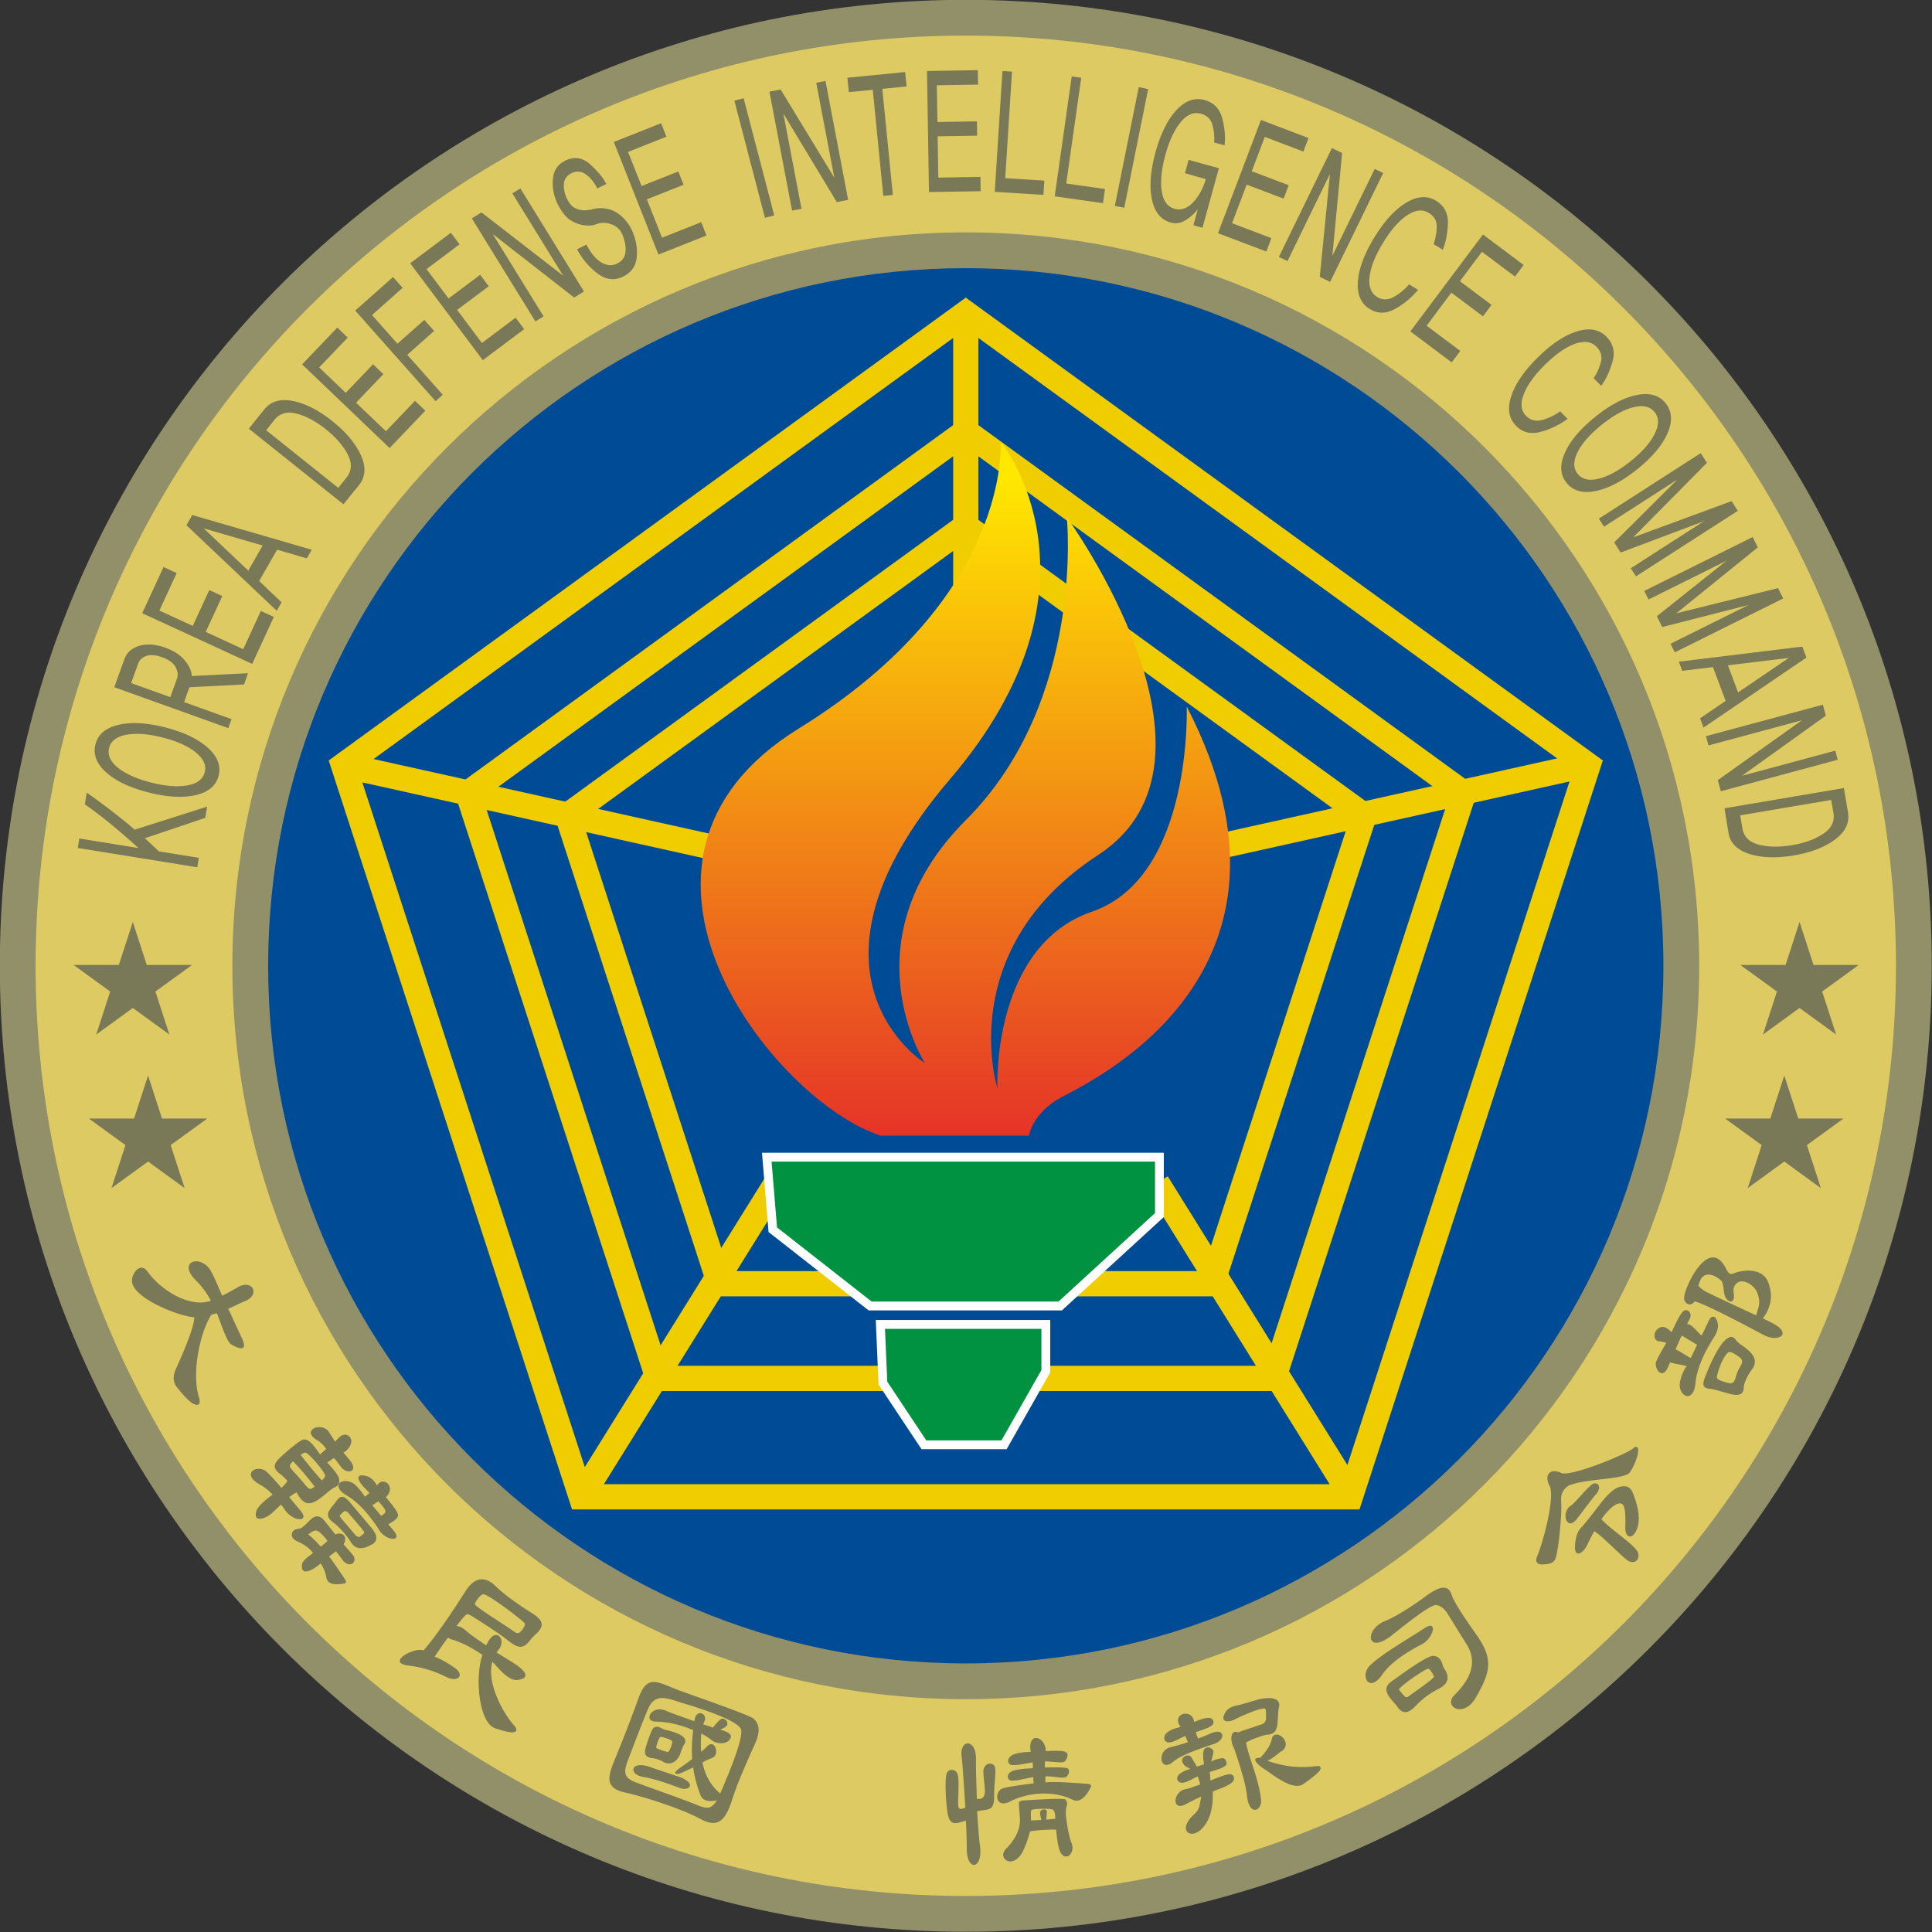
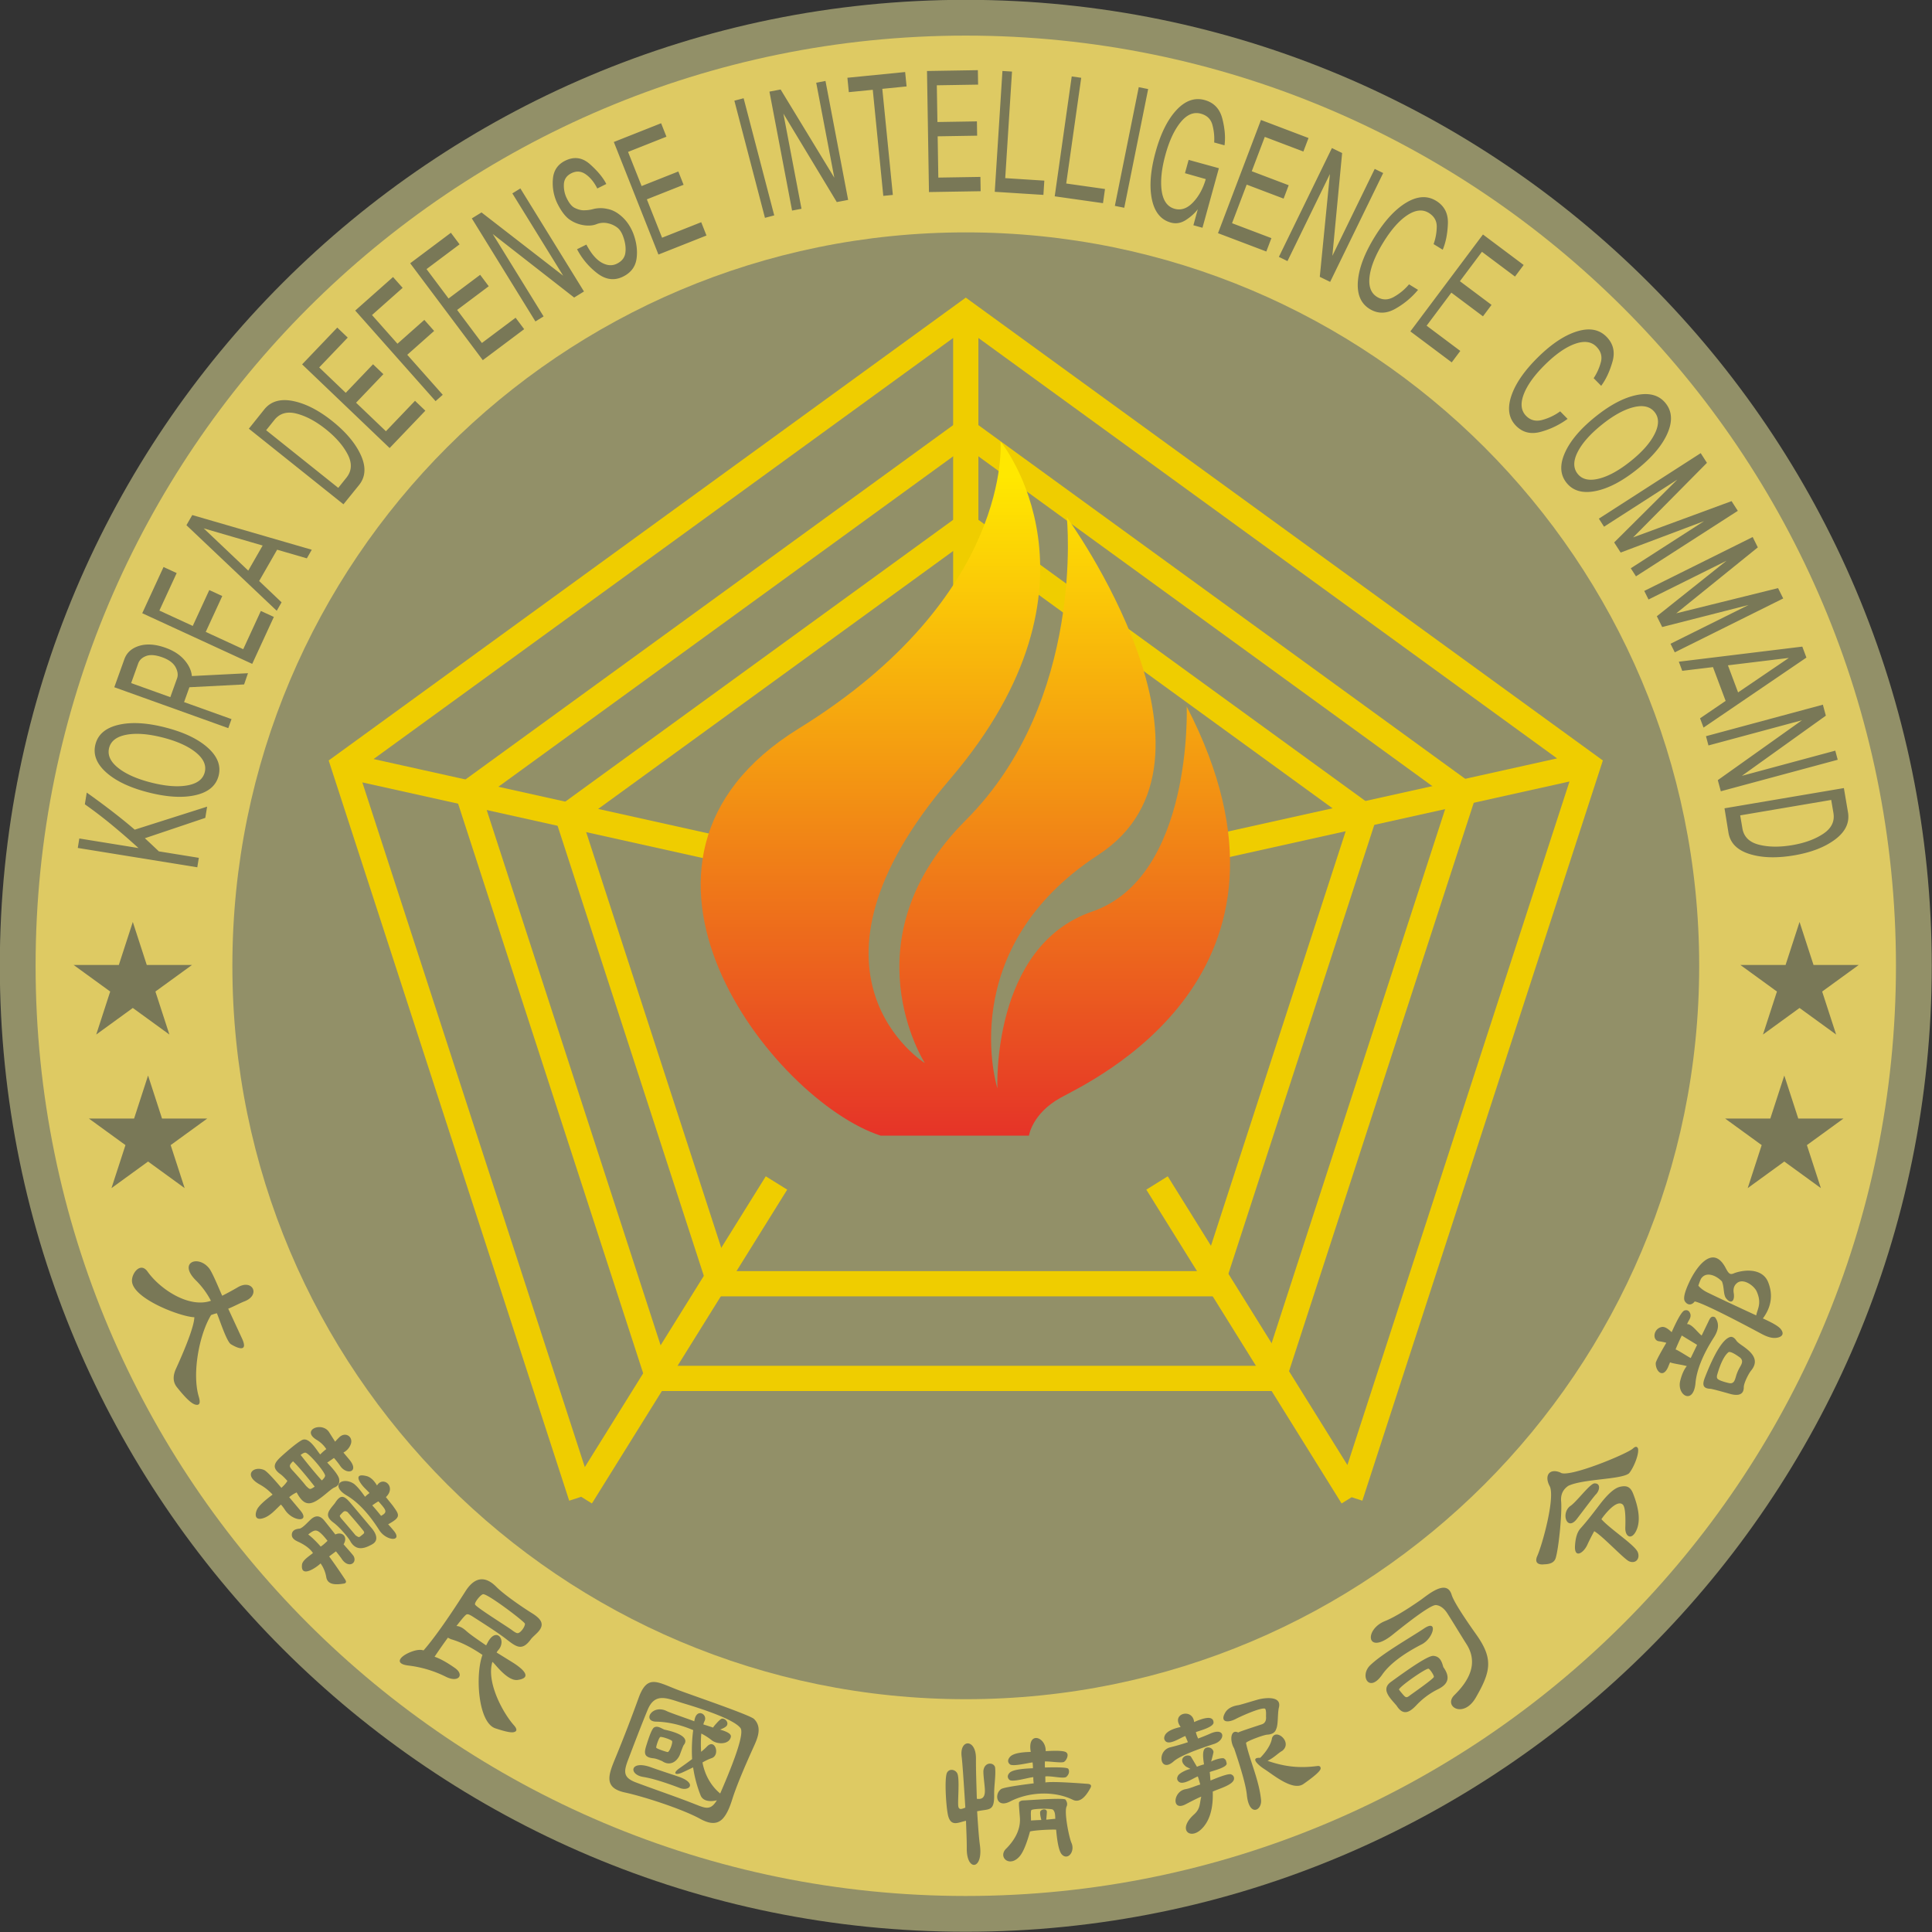
<svg xmlns="http://www.w3.org/2000/svg" width="614.3" height="614.296" x="0px" y="0px" viewBox="0 0 614.3 614.296">
  <rect x="0" y="0" width="614.3" height="614.296" fill="#333333" stroke="none" />
  <path fill="none" d="M-14.268-11.14h645.37v639.436h-645.37z" style="fill:#040729;fill-opacity:0" />
  <path d="M547.785 431.293c0 42.273-34.266 76.536-76.537 76.536-42.269 0-76.535-34.263-76.535-76.536 0-42.268 34.266-76.535 76.535-76.535 42.271 0 76.537 34.267 76.537 76.535" style="fill:#929068;stroke:none" transform="matrix(4.013 0 0 4.013 -1584.041 -1423.696)" />
  <path d="M544.949 431.293c0 40.707-32.994 73.701-73.701 73.701-40.703 0-73.7-32.994-73.7-73.701 0-40.703 32.997-73.701 73.7-73.701 40.707 0 73.701 32.998 73.701 73.701" style="fill:#deca63;stroke:none" transform="matrix(4.013 0 0 4.013 -1584.041 -1423.696)" />
  <path d="M529.359 431.293c0 32.096-26.015 58.11-58.111 58.11-32.093 0-58.109-26.014-58.109-58.11 0-32.093 26.016-58.11 58.109-58.11 32.096 0 58.111 26.017 58.111 58.11" style="fill:#929068;stroke:none" transform="matrix(4.013 0 0 4.013 -1584.041 -1423.696)" />
  <path d="M411.452 458.965c-.951 1.562-1.519 4.652-.974 6.472q.237.784-.312.613c-.319-.108-.79-.57-1.439-1.391-.289-.377-.328-.856-.05-1.453.948-2.088 1.426-3.445 1.45-4.066-1.11-.039-4.855-1.468-4.942-2.848-.044-.618.664-1.571 1.234-.77.99 1.4 3.285 2.92 5.021 2.313a6.5 6.5 0 0 0-1.165-1.59c-1.478-1.443.143-2.082 1.021-.984.272.343.82 1.707 1.037 2.175.368-.186.79-.41 1.247-.679 1.166-.668 1.809.624.521 1.122-.432.172-.848.407-1.291.584l1.088 2.349c.499 1.075-.243.851-.877.464-.339-.211-.91-1.992-1.11-2.453-.18.041-.325.094-.459.142M416.325 473.192a4 4 0 0 0-1-.792c-1.37-.75-.516-1.516.321-1.16.176.071.638.54 1.376 1.418.228-.208.39-.395.477-.551-.233-.259-.41-.43-.539-.524-.827-.584-.416-.996.219-1.562.683-.608 1.183-.994 1.462-1.143.566-.308 1.157.777 1.455 1.133.12-.118.279-.269.485-.424a2.3 2.3 0 0 0-.733-.713c-1.33-.784.397-1.511.959-.621.152.242.313.494.474.746.092-.111.202-.221.302-.321.503-.523 1.14-.066.944.503a1.22 1.22 0 0 1-.589.679l.455.543c.853 1.016-.202 1.262-.704.524a6 6 0 0 0-.503-.638s-.409.293-.534.364c.594.628.913 1.068.947 1.308.053.325-.066.543-.37.663-.113.045-.309.193-.594.433-1.165.976-1.726 1.229-2.402-.036a2.3 2.3 0 0 0-.59.378l.885 1.055c.812.967-.617.888-1.228-.061a3.4 3.4 0 0 0-.312-.411c-.447.408-.879.956-1.495 1.103-.532.127-.59-.262-.417-.677.116-.282.535-.684 1.249-1.216m3.338-.632c-.411-.53-1.236-1.552-1.718-2.006-.358.335-.311.43.015.778.426.468.767.854 1.021 1.178.296.272.274.325.682.05m-1.116-2.511c.436.559 1.179 1.483 1.68 2.021.17-.159.252-.28.26-.371.015-.263-1.253-1.773-1.549-1.826-.072-.024-.205.037-.391.176m5.104 3.316q.136-.138.356-.298a12 12 0 0 0-.353-.36c-.387-.381-1.006-1.258.096-.987.331.074.609.346.849.75.48-.79 1.563.1.705.921.346.432.553.679.601.757.49.682.575.845-.424 1.398.152.159.292.327.433.495.762.907-.578.855-1.14-.036-.835-1.316-1.698-2.224-2.567-2.738-1.365-.805-.342-1.53.565-.929.265.215.555.561.879 1.027m.572.681q.362.403.696.829c.546-.291.414-.448-.202-1.142q-.085.02-.494.313m-4.095 4.598c-.311.311-1.606 1.213-1.471.09.04-.352.61-.696.866-.911-.201-.319-.602-.637-1.201-.91-.351-.158-.508-.346-.467-.616.041-.253.253-.38.63-.411.274-.095.601-.487.888-.745.397-.35.746-.274 1.068.13.33.412.61.765.857 1.08.524-.256 1.027.163.653.779.257.306.533.595.78.909.351.598-.431 1.069-.966.19-.148-.196-.28-.371-.42-.539-.156.114-.332.245-.537.401.342.469.765 1.072 1.265 1.829.121.185.084.3-.129.327-.491.075-1.248.156-1.364-.503a2.6 2.6 0 0 0-.452-1.1m-.98-2.289c.277.189.772.698.987.955.125-.072.303-.221.543-.455-.404-.521-.7-.793-.899-.811-.143-.03-.354.079-.631.311m3.387-2.456 1.649 1.963c.322.385.601.957.025 1.273-.663.372-1.26.503-1.701-.203-.194-.392-.971-1.237-1.315-1.487-.816-.591-.448-.934.064-1.566.456-.72.723-.641 1.278.02m-.779 1.175c.399.455.78.909 1.153 1.354.27.16.239.184.467-.006.255-.196.274-.213.051-.48-.412-.511-.804-.957-1.169-1.373-.21-.109-.268-.078-.439.099-.202.221-.216.183-.063.406M432.954 485.894c-.884-.602-1.707-1.02-2.506-1.248l-.233-.116a41 41 0 0 0-1.055 1.51c.433.145.966.439 1.61.889.771.539.295 1.196-.709.699a9 9 0 0 0-2.96-.89c-1.133-.132-.725-.695.084-1.042.464-.193.834-.25 1.1-.158.77-.876 1.882-2.424 3.315-4.676.728-1.156 1.571-1.259 2.461-.353.609.613 2.074 1.621 2.832 2.088.708.447 1.074.891.379 1.569-.204.203-.389.357-.485.493-.729.999-1.184.572-2.063-.105-.609-.457-1.464-1.008-2.529-1.689-.229-.144-.38-.218-.485-.182-.09.016-.351.321-.817.922.26.009.507.151.759.374.278.256.816.632 1.594 1.161.056-.103.105-.195.152-.286.684-1.204 1.479-.115.819.65a.8.8 0 0 0-.14.2l1.185.734c.528.322 1.884 1.238.486 1.439-.875.128-1.95-1.504-2.01-1.419-.484 1.594.823 4.017 1.713 5.015.255.288.251.473.003.536-.22.066-.71-.041-1.487-.301-1.369-.47-1.594-4.24-1.013-5.814m3.363-2.474c-.007-.146-2.97-2.405-3.318-2.334-.205.045-.689.649-.633.814.106.232 2.507 1.72 2.932 2.034.225.173.377.248.449.235.239-.006.606-.552.57-.749M447.195 494.31c-.274-.113-.501-.207-.7-.224-.857-.089-.717-.518-.493-1.218.232-.723.409-1.139.55-1.225.276-.161.565.066.815.17.393.086 2.16.461 1.528 1.232-.039.068-.146.331-.307.779-.267.589-.823.882-1.393.486m.779-1.596c-.072-.107-.79-.352-.926-.318-.112.042-.364.786-.321.856.075.096.847.346.905.339.154-.013.42-.753.342-.877m-1.666 2.085c.74.266 1.451.493 2.123.721 1.576.525.921 1.207.173.924-1.251-.476-2.226-.772-2.913-.881-1.176-.191-1.056-1.366.617-.764m2.086-6.149c.96.373 5.754 1.999 6.078 2.32.644.642.303 1.477-.014 2.171-.799 1.766-1.381 3.158-1.71 4.189-.189.603-.392 1.091-.665 1.432-.533.683-1.249.468-1.9.11-1.373-.753-4.385-1.738-5.934-2.076-1.779-.379-1.273-1.483-.721-2.832a117 117 0 0 0 1.79-4.64c.684-1.903 1.452-1.299 3.076-.674m-3.863 5.456c-.394 1.021-.471 1.501.605 1.9 1.542.581 3.107 1.102 4.641 1.708.852.334 1.246.53 1.75-.302-.438.116-1.082.118-1.286-.38a10 10 0 0 1-.596-2.225c-.346.163-.647.314-.907.426-.53.22-.705.021-.208-.334.348-.245.696-.49 1.036-.75a12.2 12.2 0 0 1 .085-2.296c-1.02-.435-1.997-.65-2.933-.671-1.129-.022-.31-1.425.858-.827.29.144 2.146.77 2.161.803a.3.3 0 0 1 .018-.09c.161-.981 1.051-.484.802.056-.043.08-.074.165-.101.278.32.102.579.181.772.25.036-.096.546-.679.694-.709.262-.043.595.324.36.595-.179.155-.297.181-.495.275.608.176.897.362.847.577-.133.636-1.106.602-1.518.262a5 5 0 0 0-.823-.528 10 10 0 0 0-.013 1.446 5 5 0 0 0 .466-.42c.639-.674 1.064.696.365.924a4 4 0 0 0-.724.342c.287 1.526 1.182 2.272 1.402 2.46q1.978-4.544 1.622-5.165c-.532-.766-3.542-1.683-4.469-1.961-1.311-.389-2.312-.953-2.909.516-.535 1.3-1.024 2.588-1.502 3.84M472.148 498.285c.081 1.298.15 2.185.218 2.671.279 1.97-1.042 2.116-1.039.297.006-.736-.041-1.481-.06-2.216-.575.113-1.157.498-1.404-.351-.164-.558-.33-3.025-.099-3.465.185-.334.629-.259.802.04.204.361.056 1.932.08 2.512.015.463.278.331.568.222q-.215-3.451-.288-4.009c-.206-1.432 1.133-1.49 1.13.111-.006.942.034 1.998.069 3.196.757.12.659-.609.598-1.185-.062-.578-.098-.95-.069-1.093.115-.653.801-.618.915-.225.078.614-.087 1.502-.071 2.172.022 1.38-.408 1.109-1.35 1.323m5.408-2.286c.472-.068 1.586-.021 3.362.113.246.024.317.135.201.336-.451.841-.922 1.155-1.388.926-1.491-.733-3.497-.621-4.959.128-1.101.572-1.275-.565-.745-.96q.145-.164 2.604-.472a3 3 0 0 1-.031-.489c-.399.026-1.665.427-1.897.209-.151-.145-.175-.324-.019-.515.178-.244.816-.361 1.884-.401a3 3 0 0 0-.028-.463c-.41.051-1.579.344-1.798.151-.177-.157-.189-.35-.009-.568.203-.258.749-.394 1.664-.413-.297-1.685 1.215-1.224 1.184-.061 1.003-.063 1.561-.02 1.66.129.192.168-.025.621-.213.723-.187.102-1.152-.057-1.511-.035-.003.168-.006.323.004.478 1.159-.035 1.781.004 1.851.103.131.237.019.502-.179.656-.275.134-1.168-.107-1.641-.051-.003.168.008.335.004.476m-1.217 3.883c-.252.92-.51 1.555-.76 1.893-.823 1.071-1.876.117-1.081-.578.739-.768 1.114-1.592 1.034-2.464-.058-.733-.097-1.13-.049-1.185a.47.47 0 0 1 .316-.123c.476-.017 3.212-.226 3.35-.067.128.186.165.351.098.523-.232.415.18 2.467.375 2.906.3.679-.274 1.399-.742.937q-.329-.307-.472-1.984c-.415-.025-1.688.041-2.069.142m1.284-.932c.32-.032.565-.06.719-.07-.015-.231.005-.542-.188-.724-.135-.108-1.619-.092-1.714.042-.069.134-.012.62-.026.815.192-.012.463-.029.823-.038-.1-.381-.128-.612-.069-.706.118-.162.464-.209.505.033.003.052-.009.271-.05.648M489.907 497.129c-.078.013-.488.206-1.215.589-1.161.626-1.024-1.013-.035-1.185.423-.076.769-.26 1.167-.369a8 8 0 0 0-.19-.642c-.387.144-1.182.727-1.522.407q-.209-.194-.039-.476c.129-.22.742-.497.979-.523-.118-.069-.234-.124-.348-.181-.707-.562-.046-1.058.358-.829.017.008.181.292.502.836.179-.074.362-.136.561-.19-.118-.708-.096-1.124.087-1.267.239-.177.614-.032.665.277 0 .041-.06.306-.187.771.199-.136 1-.38 1.058-.209.114.055.127.174.169.337.083.325-1.076.596-1.341.7.038.231.031.451.066.671.893-.371 1.434-.541 1.614-.493.187.072.273.206.242.393-.087.465-1.238.761-1.681.979.048 1.384-.268 2.417-.969 3.036-.879.774-1.825-.047-.512-1.228.511-.459.424-.837.571-1.404m-.246-4.609c.289-.112.626-.24.992-.405 1.15-.499 1.2.532.27.833-1.716.556-2.785 1.014-3.215 1.391-1.078.951-1.353-.86-.246-1.127a17 17 0 0 0 1.387-.402l-.206-.489c-.391.133-1.223.728-1.558.42-.144-.141-.145-.304-.048-.5.153-.27.543-.484 1.238-.638-.811-1.071.95-1.533 1.066-.389.675-.297 1.13-.397 1.358-.284.116.056.177.157.182.333-.027.362-1.105.633-1.405.749.046.175.103.346.185.508m3.171-.478c.089-.058.711-.268 1.874-.649.256-.087.361-.3.33-.63.004-.11.029-.595-.101-.618-.378-.076-1.922.626-2.28.814-.658.347-1.282.273-.858-.483.214-.372.62-.537 1.048-.601.154-.025.658-.183 1.524-.436.484-.137 1.921-.353 1.691.61-.12.489-.042 1.36-.219 1.72q-.125.41-.707.444c-.281.014-1.61.506-1.683.652.264 1.298 1.035 2.927 1.191 4.507.089.867-.947 1.382-1.123-.381-.065-.672-.397-1.891-1.006-3.684-.386-.658-.269-1.555.319-1.265m2.326 2.244c1.371.473 2.528.597 3.961.409.171-.016.249.052.245.203-.007.179-.452.589-1.365 1.225-.836.583-2.383-.727-3.078-1.172-.556-.355-1.149-.943-.347-.902 0 0 .823-.783.937-1.569.308-.813 1.667.344.807 1.017-.333.182-.612.521-1.16.789M503.282 486.724c.964-.944 3.216-2.211 4.284-2.93 1.133-.763.737.793-.19 1.262-1.558.8-2.59 1.619-3.134 2.403-1.047 1.513-1.796.076-.96-.735m5.396 1.881a6 6 0 0 0-1.749 1.3c-.547.571-1.039.809-1.543.014-.482-.576-1.281-1.28-.458-1.881 1.905-1.39 3.016-2.092 3.374-2.068.521.037.67.465.782.886.539.754.456 1.323-.406 1.749m-.78-1.62c-.282.02-2.226 1.375-2.325 1.644.011.039.122.182.327.416.219.257.284.26.568.037.175-.133 1.816-1.269 1.869-1.444.024-.125-.335-.659-.439-.653m-2.844-2.68c-2.069 1.656-2.256-.422-.594-1.09.624-.25 1.564-.79 2.821-1.667.56-.392 2.062-1.713 2.46-.429.134.453.781 1.508 1.968 3.178 1.345 1.905 1.149 2.906-.057 4.991-.978 1.683-2.6.679-1.683-.218 1.16-1.137 1.915-2.531.947-4.038-.476-.751-.957-1.559-1.49-2.397-.277-.435-.578-.651-.914-.689-.318-.034-1.465.753-3.458 2.359M519 472.492c-.437.286-.627.701-.58 1.238.081.907-.177 3.618-.427 4.475-.117.41-.521.502-.904.511-.498.062-.786-.137-.566-.646.426-.961 1.399-4.535 1.012-5.503-.491-.887-.04-1.485.825-1.125.554.482 5.266-1.463 5.747-1.899.189-.178.326-.178.401-.01.114.457-.372 1.587-.711 1.976-.622.5-3.576.424-4.797.983m.131 1.616c.49-.307 1.513-1.721 1.91-1.803.545-.038.451.58.091.915-.354.427-.828 1.071-1.465 1.901-.769 1.003-1.289-.421-.536-1.013m1.91 1.985c-.17.313-.356.664-.546 1.079-.301.66-1.053 1.133-.974.041.041-.597.172-1.063.453-1.364.525-.585 1.018-1.232 1.495-1.858.619-.81 1.159-1.314 1.627-1.42.556-.129.834.042 1.034.558.512 1.315.581 2.315.192 3.018-.373.665-.843.342-.817-.335.035-1.062-.026-1.661-.201-1.83-.488-.442-1.476.833-1.691 1.158.704.801 2.672 2.051 2.886 2.629.191.506-.181.934-.699.706-.415-.19-2.123-2.033-2.759-2.382M528.378 463.012c-.335-.106-1.119-.2-1.328-.301-.062.156-.118.272-.152.37-.425.967-1.004.3-.982-.305.004-.126.28-.666.839-1.612a4 4 0 0 0-.612-.125c-.52-.108-.404-.997.246-1.126.207-.043.467.098.788.411.471-1.059.804-1.628 1.005-1.716.172-.06.311-.022.411.126.24.39-.097.641-.191.954.351-.045.837.664 1.152.902l.516-1.066c.141-.29.231-.533.543-.381.346.468.3.975-.079 1.579-.928 1.44-1.38 2.667-1.466 3.612-.157 1.799-1.498.991-1.212-.158.138-.549.324-.932.522-1.164m.31-.638.505-1.043c-.128-.091-1.195-.723-1.212-.746-.197.406-.36.771-.494 1.107.179.043.969.57 1.201.682m1.113 1.571c.805-2.072 1.501-3.151 2.063-3.251.161-.006.313.095.459.324.1.12.257.239.472.385.737.516 1.361 1.12.686 1.952-.205.244-.593 1.014-.589 1.332.007.69-.597.669-1.112.519q-1.283-.365-1.525-.396c-.606-.022-.661-.321-.454-.865m2.464-.092a3.2 3.2 0 0 1 .246-.625c.17-.32.402-.593.099-.883-.476-.346-.778-.492-.916-.445-.313.235-.624.815-.9 1.768-.05.162-.037.283.01.334q.114.164.903.353c.387.087.464-.19.558-.502m-3.262-5.964c-.21.285-.537.341-.772-.002-.153-.218-.032-.732.334-1.514.504-1.1 1.835-3.075 2.866-1.185.289.554.376.611.759.439.924-.31 2.244-.314 2.648.77q.57 1.479-.433 2.839c.765.342 1.245.619 1.421.847.364.462-.032.686-.481.697-.317.004-.647-.113-1.012-.304-3.078-1.652-4.868-2.506-5.33-2.587m1.016-.709c.789.383 2.069.989 3.859 1.814.092-.513.461-.95.035-1.901-.207-.458-1.038-1.047-1.529-.685-.245.182-.346.449-.29.805.111.655-.219.953-.641.376-.188-.349-.107-.84-.292-1.287-.414-.444-1.26-.855-1.667-.194a4 4 0 0 0-.201.533c.193.222.438.398.726.539M410.993 419.574l-4.787 1.612q.409.379.691.647l.419.394 3.165.512-.122.75-9.469-1.533.121-.75 4.69.759a56 56 0 0 0-1.891-1.649 35 35 0 0 0-2.361-1.818l.151-.928a63 63 0 0 1 2.08 1.537q.978.759 1.722 1.401l5.736-1.824zM407.8 412.403q2.222.565 3.385 1.605 1.165 1.04.864 2.225-.302 1.187-1.82 1.538-1.516.352-3.739-.213-2.197-.558-3.349-1.588t-.853-2.216q.301-1.186 1.809-1.547 1.507-.362 3.703.196m-.202.799q-1.698-.43-2.857-.214-1.157.218-1.367 1.042-.213.836.703 1.573t2.613 1.169q1.723.438 2.885.228 1.164-.21 1.375-1.045.21-.825-.711-1.57t-2.641-1.183M414.069 409.001l-4.335.222-.422 1.177 3.758 1.348-.256.715-9.031-3.241.797-2.218q.283-.787 1.181-1.061.898-.272 2.086.154.946.34 1.483.956.538.618.6 1.283l4.445-.225zm-6.492-2.153q-.788-.282-1.27-.1-.484.183-.631.594l-.557 1.552 3.103 1.114.535-1.491q.143-.4-.124-.893-.268-.492-1.056-.776M414.711 407.372l-8.714-4.014 1.688-3.661 1.041.479-1.37 2.971 2.644 1.218 1.31-2.842 1.029.474-1.31 2.842 2.971 1.369 1.396-3.03 1.029.474zM419.039 399.01l-2.354-.684-1.424 2.48 1.777 1.689-.384.67-7.155-6.781.462-.804 9.469 2.749zm-8.17-2.374 3.528 3.347 1.141-1.988zM421.059 388.138q1.638 1.311 2.267 2.711.627 1.4-.162 2.368l-1.224 1.511-7.495-5.99 1.215-1.519q.78-.975 2.28-.675 1.498.3 3.119 1.594m-.515.644q-1.178-.94-2.31-1.236-1.132-.295-1.767.5l-.652.814 5.714 4.567.652-.815q.634-.794.097-1.834-.537-1.038-1.734-1.996M425.599 390.271l-6.934-6.63 2.785-2.914.829.793-2.26 2.363 2.103 2.012 2.162-2.262.819.783-2.163 2.262 2.365 2.261 2.305-2.411.819.783zM424.202 379.732l2.017 2.273 2.129-1.888.777.876-2.129 1.889 2.812 3.169-.569.504-6.366-7.177 2.996-2.657.761.857zM432.981 383.308l-5.753-7.677 3.225-2.417.688.917-2.618 1.962 1.746 2.328 2.503-1.876.68.906-2.504 1.877 1.962 2.618 2.669-2.001.68.907zM440.219 378.346l-6.453-5.036 4.031 6.531-.647.399-5.039-8.164.768-.473 6.468 5.011-4.025-6.52.636-.392 5.039 8.164zM444.887 373.227q.407 1.049.279 2.019t-1.062 1.436q-1.036.516-2.046-.253a5.7 5.7 0 0 1-1.608-1.911l.738-.368q.558 1.06 1.208 1.427.65.366 1.214.085.59-.293.666-.858.079-.563-.156-1.238-.178-.53-.491-.769a1.85 1.85 0 0 0-.734-.333 1.5 1.5 0 0 0-.89.063q-.408.166-.959.097a2.66 2.66 0 0 1-1.203-.465q-.507-.366-.96-1.277a3.7 3.7 0 0 1-.35-1.898q.07-1.028.97-1.476 1.071-.535 1.983.285.912.818 1.28 1.556l-.714.356q-.368-.738-.912-1.121-.544-.384-1.143-.085-.565.282-.592.878-.026.596.239 1.126.287.576.621.741.333.164.632.187a2.8 2.8 0 0 0 .856-.102 2.4 2.4 0 0 1 1.092-.005q.598.105 1.162.615t.88 1.288M446.897 374.94l-3.535-8.919 3.747-1.485.422 1.065-3.041 1.206 1.074 2.705 2.909-1.153.417 1.053-2.91 1.154 1.205 3.04 3.102-1.229.417 1.054zM455.337 372.031l-2.424-9.283.734-.192 2.425 9.282zM461.028 370.781l-4.231-7.008 1.435 7.54-.746.142-1.794-9.425.886-.168 4.254 6.99-1.434-7.527.735-.14 1.794 9.425zM464.635 361.81l.835 8.406-.757.075-.834-8.406-1.897.188-.113-1.141 4.575-.454.114 1.141zM468.332 369.988l-.156-9.592 4.03-.066.019 1.146-3.271.053.048 2.91 3.129-.051.018 1.133-3.128.051.052 3.27 3.335-.054.019 1.133zM473.544 369.968l.609-9.574.758.048-.537 8.443 3.098.198-.073 1.13zM478.295 370.326l1.348-9.499.752.107-1.188 8.377 3.072.435-.159 1.122zM483.06 371.083l1.894-9.405.745.15-1.894 9.405zM489.283 372.618l.349-1.266q-.375.485-.95.854-.576.369-1.185.201-1.191-.329-1.505-1.857-.313-1.53.296-3.739.602-2.185 1.647-3.313 1.046-1.127 2.238-.8 1.104.304 1.403 1.476t.173 2.111l-.819-.225a4.3 4.3 0 0 0-.139-1.388q-.183-.692-.916-.893-.857-.237-1.602.674-.745.91-1.203 2.573-.465 1.689-.297 2.871.17 1.182 1.026 1.418.769.212 1.455-.508.686-.719 1.01-1.845l-1.648-.468.29-1.055 2.397.66-1.3 4.718zM491.233 373.246l3.404-8.97 3.768 1.43-.407 1.071-3.058-1.16-1.032 2.721 2.926 1.11-.402 1.06-2.926-1.11-1.16 3.058 3.119 1.183-.403 1.06zM499.297 376.705l.804-8.146-3.363 6.899-.682-.333 4.203-8.624.809.395-.774 8.146 3.356-6.888.671.327-4.202 8.624zM507.083 377.738a6.4 6.4 0 0 1-1.797 1.496q-1.07.61-2.036.018-1.053-.648-.932-2.198.122-1.55 1.323-3.503 1.187-1.93 2.505-2.722t2.372-.145q.975.6.93 1.805-.044 1.204-.41 2.068l-.723-.445q.237-.656.25-1.366.012-.71-.634-1.108-.736-.452-1.703.186-.965.639-1.896 2.152-.945 1.536-1.088 2.703-.142 1.167.593 1.618.625.384 1.308.011a4.3 4.3 0 0 0 1.224-1.008zM506.474 381.028l5.752-7.678 3.225 2.416-.686.918-2.619-1.962-1.745 2.33 2.505 1.876-.679.907-2.504-1.876-1.961 2.618 2.669 1.999-.679.907zM518.931 387.96a6.4 6.4 0 0 1-2.104 1.02q-1.187.336-1.98-.472-.866-.88-.377-2.357.49-1.475 2.125-3.083 1.615-1.588 3.086-2.041t2.336.429q.804.817.47 1.976-.332 1.158-.894 1.909l-.596-.606q.387-.579.57-1.266.184-.685-.349-1.227-.605-.616-1.697-.228-1.09.387-2.358 1.633-1.285 1.264-1.704 2.362-.419 1.1.187 1.714.514.523 1.267.324a4.3 4.3 0 0 0 1.431-.684zM524.466 391.937q-1.787 1.436-3.318 1.741-1.53.306-2.296-.648-.768-.953-.136-2.377.63-1.425 2.417-2.861 1.765-1.42 3.283-1.723 1.516-.303 2.283.651.766.953.15 2.375-.616 1.421-2.383 2.842m-.517-.643q1.365-1.097 1.887-2.154.523-1.056-.01-1.718-.54-.672-1.68-.384t-2.504 1.386q-1.386 1.115-1.916 2.169-.532 1.055.008 1.727.534.663 1.682.375 1.149-.286 2.533-1.401M531.924 394.477l.494.769-8.068 5.19-.412-.639 5.805-3.734-6.605 2.488-.516-.801 5.004-4.979-5.806 3.733-.41-.639 8.069-5.19.494.769-5.848 5.906zM535.608 401.369l.408.819-8.591 4.27-.339-.68 6.182-3.072-6.841 1.746-.424-.854 5.521-4.398-6.18 3.072-.338-.68 8.591-4.27.407.819-6.463 5.225zM529.427 411.684l2.027-1.379-1.004-2.677-2.434.294-.271-.723 9.784-1.195.325.869-8.151 5.547zm7.035-4.784-4.827.586.805 2.146zM530.834 416.583l6.67-4.745-7.411 1.997-.197-.733 9.262-2.497.236.87-6.652 4.767 7.399-1.994.194.721-9.263 2.497zM536.868 422.545q-2.07.35-3.533-.113-1.463-.465-1.659-1.698l-.312-1.919 9.459-1.603.325 1.917q.209 1.232-1.014 2.15-1.222.92-3.266 1.266m-.137-.812q1.485-.252 2.459-.901.974-.648.804-1.651l-.175-1.029-7.211 1.223.174 1.028q.17 1.003 1.304 1.294 1.133.291 2.645.036" style="fill:#797857;stroke:none" transform="matrix(4.013 0 0 4.013 -1584.041 -1423.696)" />
-   <path d="M526.523 431.293c0 30.529-24.746 55.275-55.275 55.275-30.527 0-55.275-24.746-55.275-55.275 0-30.527 24.748-55.275 55.275-55.275 30.529 0 55.275 24.748 55.275 55.275" style="fill:#004b95;stroke:none" transform="matrix(4.013 0 0 4.013 -1584.041 -1423.696)" />
-   <path d="m421.945 415.407 30.806 6.844M520.252 415.407l-30.807 6.844M440.777 473.366l15.474-24.865M501.875 473.366l-15.473-24.865M471.248 379.587v26.414M440.777 473.366l-18.832-57.959 49.303-35.82 49.303 35.82-18.832 57.959z" style="fill:none;stroke:#efcd00;stroke-width:2" transform="matrix(4.013 0 0 4.013 -1584.041 -1423.696)" />
+   <path d="m421.945 415.407 30.806 6.844M520.252 415.407l-30.807 6.844M440.777 473.366l15.474-24.865M501.875 473.366l-15.473-24.865M471.248 379.587v26.414M440.777 473.366l-18.832-57.959 49.303-35.82 49.303 35.82-18.832 57.959" style="fill:none;stroke:#efcd00;stroke-width:2" transform="matrix(4.013 0 0 4.013 -1584.041 -1423.696)" />
  <path d="m446.872 463.988-15.065-46.367 39.441-28.657 39.443 28.657-15.066 46.367z" style="fill:none;stroke:#efcd00;stroke-width:2" transform="matrix(4.013 0 0 4.013 -1584.041 -1423.696)" />
  <path d="m451.748 456.485-12.053-37.093 31.553-22.925 31.555 22.925-12.053 37.093z" style="fill:none;stroke:#efcd00;stroke-width:2" transform="matrix(4.013 0 0 4.013 -1584.041 -1423.696)" />
  <g transform="matrix(4.013 0 0 4.013 -1584.041 -1423.696)">
-     <path d="M455.482 446.459h31.11v4.584l-7.86 7.204h-15.063l-7.711-6.042zM464.482 459.709h13.11v3.709l-3.311 5.829h-6.349l-3.249-4.889z" style="fill:#009240;stroke:#fff;stroke-width:.7" />
    <defs>
      <linearGradient id="a" x1="471.216" x2="471.216" y1="389.751" y2="444.751" gradientTransform="translate(3.555 2.776)" gradientUnits="userSpaceOnUse">
        <stop offset="0" style="stop-color:#ffe800" />
        <stop offset="1" style="stop-color:#e42a2a" />
      </linearGradient>
    </defs>
    <path d="M474.004 389.751s1 12.25-16 22.75-2 29.5 6.5 32.25h11.75s.25-1.75 2.5-3 21-9.75 10-31c0 0 .5 13.5-7.5 16.25s-7.5 14-7.5 14-3.5-11 8-18.5-2.5-26.75-2.5-26.75 1.5 14.5-8 24-3.25 19.25-3.25 19.25-11.25-7 2-22.5 4-26.75 4-26.75" style="fill:url(#a);stroke:none" />
  </g>
  <path d="m405.25 427.82 1.106 3.408h3.584l-2.899 2.105 1.107 3.407-2.898-2.105-2.898 2.105 1.107-3.407-2.899-2.105h3.583zM406.459 439.988l1.106 3.408h3.583l-2.898 2.105 1.107 3.407-2.898-2.105-2.899 2.105 1.108-3.407-2.898-2.105h3.582zM537.31 427.82l-1.107 3.408h-3.582l2.898 2.105-1.107 3.407 2.898-2.105 2.899 2.105-1.107-3.407 2.898-2.105h-3.582zM536.102 439.988l-1.108 3.408h-3.582l2.898 2.105-1.107 3.407 2.899-2.105 2.898 2.105-1.107-3.407 2.898-2.105h-3.582z" style="fill:#797857;stroke:none" transform="matrix(4.013 0 0 4.013 -1584.041 -1423.696)" />
</svg>